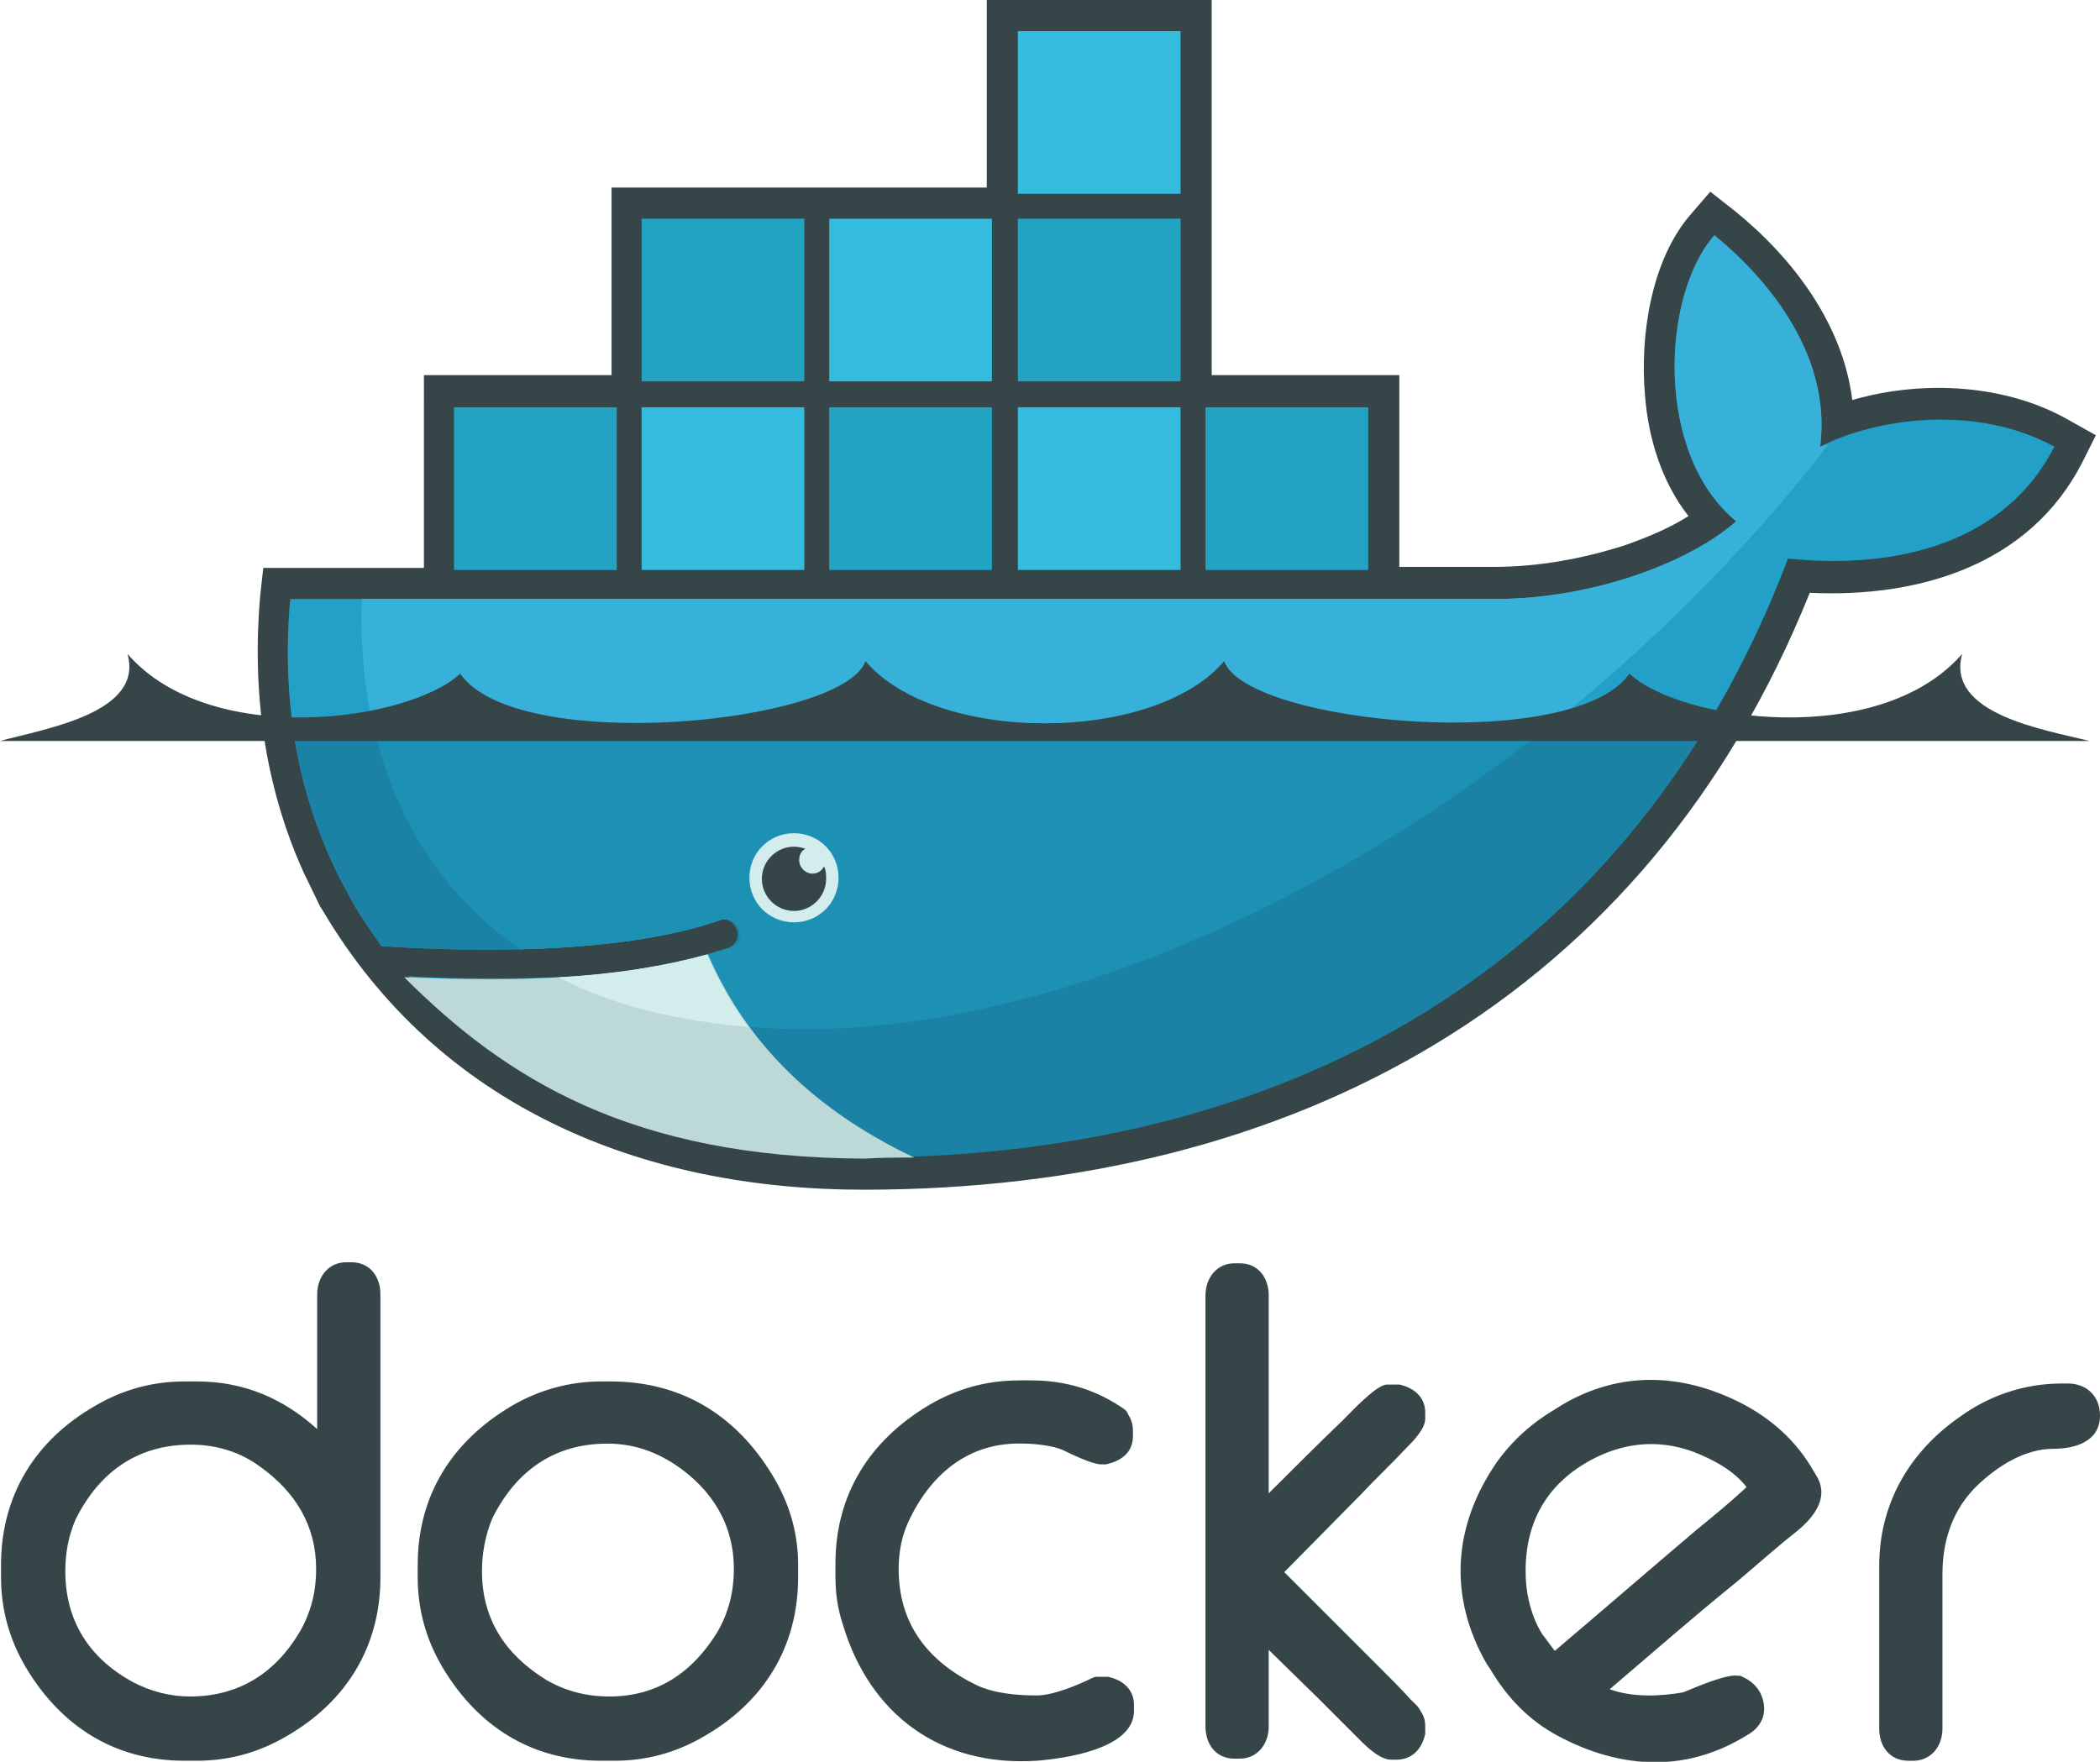
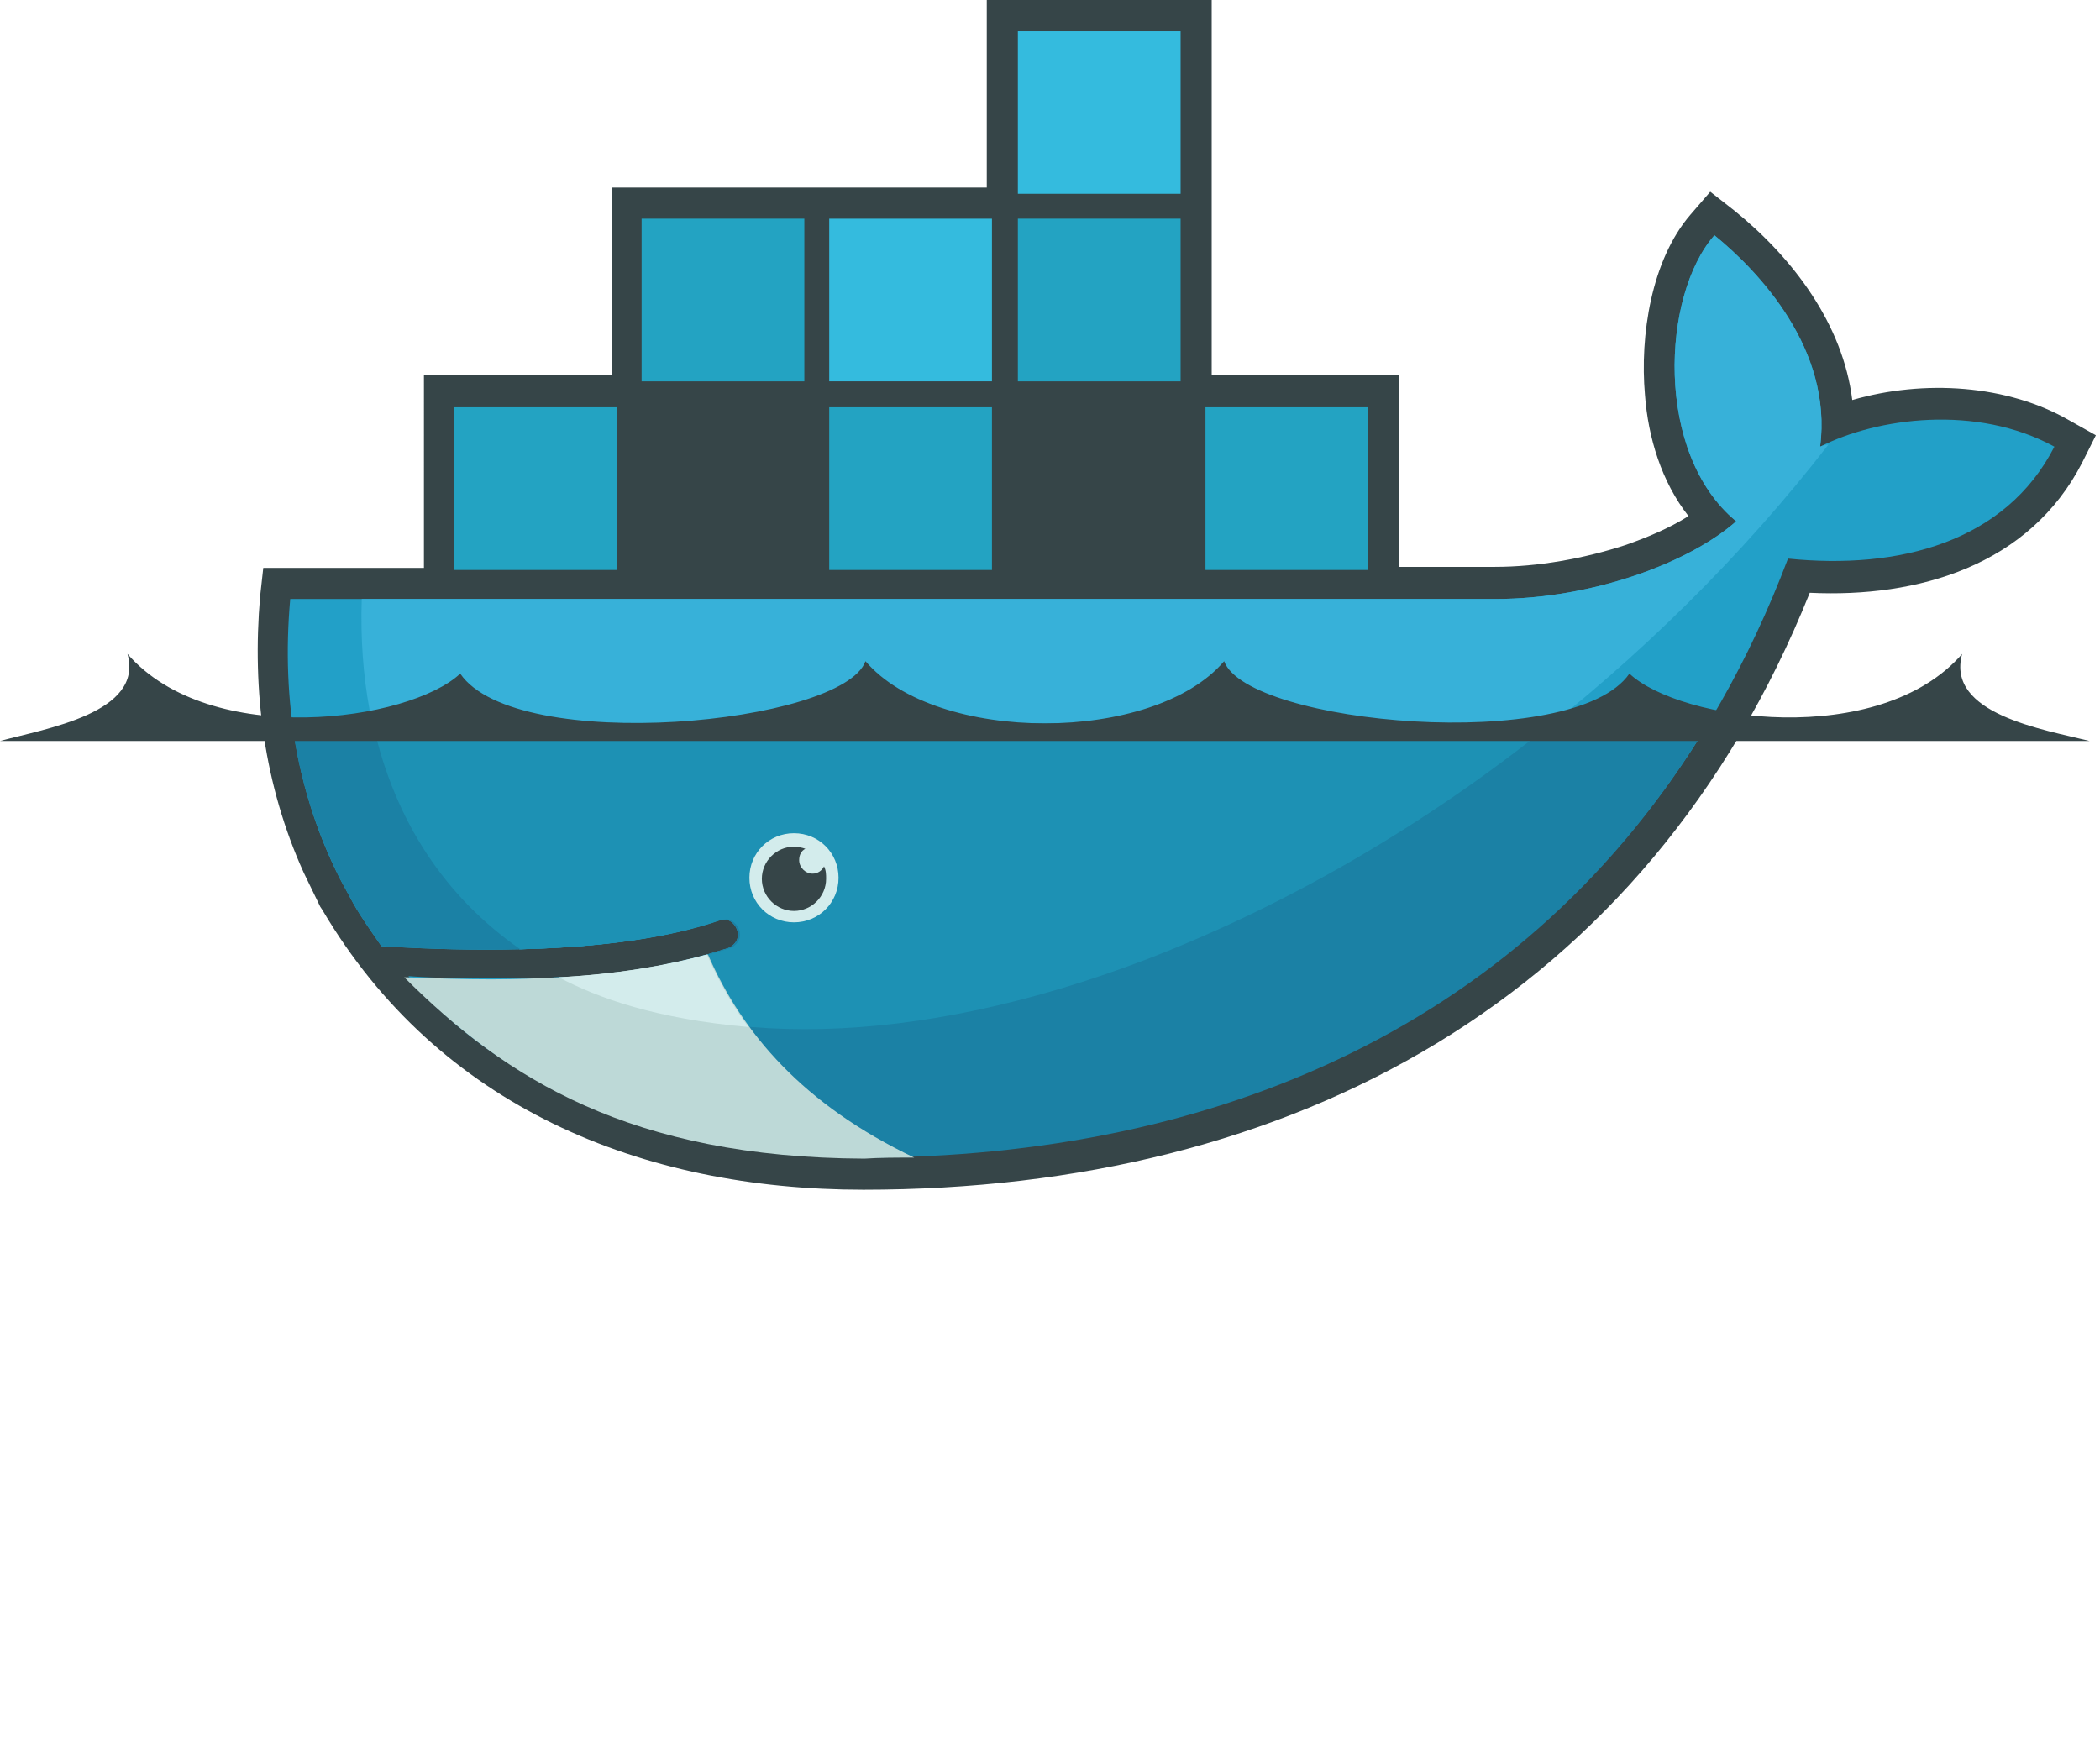
<svg xmlns="http://www.w3.org/2000/svg" id="design" x="0px" y="0px" viewBox="0 0 202.6 170" style="enable-background:new 0 0 202.6 170;" xml:space="preserve">
  <style type="text/css"> .st0{fill:#1A1918;} .st1{fill:#FFFFFF;} .st2{fill:#435363;} .st3{fill:#F38B00;} .st4{fill:#364548;} .st5{fill:#22A0C8;} .st6{fill:#37B1D9;} .st7{fill:#1B81A5;} .st8{fill:#1D91B4;} .st9{fill:#23A3C2;} .st10{fill:#34BBDE;} .st11{fill:#D3ECEC;} .st12{fill:#BDD9D7;} .st13{fill:#E24329;} .st14{fill:#FC6D26;} .st15{fill:#FCA326;} .st16{fill:#D33833;} .st17{fill:#EF3D3A;} .st18{fill:#231F20;} .st19{fill:#F0D6B7;} .st20{fill:#335061;} .st21{fill:#6D6B6D;} .st22{fill:#DCD9D8;} .st23{fill:#F7E4CD;} .st24{fill:#49728B;} .st25{stroke:#D33833;stroke-width:0.816;} .st26{fill:#81B0C4;} .st27{fill:#1D1919;} .st28{fill:#326DE6;} </style>
  <g>
-     <path class="st4" d="M30.6,137.9v-13c0-1.7,1.1-3.1,2.8-3.1h0.5c1.8,0,2.8,1.4,2.8,3.1v27.3c0,6.7-3.3,12-9,15.3 c-2.7,1.6-5.6,2.4-8.7,2.4h-1.2c-6.7,0-11.9-3.3-15.3-9c-1.6-2.7-2.4-5.6-2.4-8.7V151c0-6.7,3.3-12,9-15.3c2.7-1.6,5.6-2.4,8.7-2.4 h1.2C23.6,133.3,27.4,135,30.6,137.9L30.6,137.9z M6.3,151.6c0,4.8,2.3,8.4,6.5,10.7c1.7,0.9,3.6,1.4,5.5,1.4 c4.7,0,8.2-2.2,10.6-6.2c1.1-1.9,1.6-3.9,1.6-6.1c0-4.2-2-7.4-5.3-9.8c-2-1.5-4.3-2.2-6.8-2.2c-5.1,0-8.8,2.6-11.1,7.2 C6.6,148.2,6.3,149.9,6.3,151.6L6.3,151.6z M58,133.3h0.9c7.1,0,12.5,3.5,16,9.7c1.4,2.5,2.1,5.2,2.1,8v1.2c0,6.7-3.3,12-9,15.3 c-2.7,1.6-5.6,2.4-8.7,2.4H58c-6.7,0-11.9-3.3-15.3-9c-1.6-2.7-2.4-5.6-2.4-8.7V151c0-6.7,3.3-11.9,9-15.3 C52,134.1,55,133.3,58,133.3L58,133.3z M46.5,151.6c0,4.7,2.3,8.1,6.2,10.5c1.9,1.1,3.9,1.6,6.1,1.6c4.6,0,8-2.3,10.4-6.2 c1.1-1.9,1.6-3.9,1.6-6.1c0-4.3-2.1-7.7-5.7-10.1c-2-1.3-4.1-2-6.5-2c-5.1,0-8.8,2.6-11.1,7.2C46.8,148.2,46.5,149.9,46.5,151.6 L46.5,151.6z M102.5,139.9c-0.9-0.4-2.7-0.6-3.7-0.6c-5.1-0.2-8.8,2.7-11,7.2c-0.8,1.6-1.1,3.2-1.1,4.9c0,5.3,2.8,8.9,7.5,11.2 c1.7,0.8,3.9,1,5.8,1c1.6,0,4-1,5.4-1.7l0.3-0.1h1.1l0.1,0c1.4,0.3,2.5,1.2,2.5,2.7v0.6c0,3.7-6.8,4.6-9.4,4.8 c-9.2,0.6-16.1-4.4-18.7-13.2c-0.5-1.5-0.7-3-0.7-4.6v-1.2c0-6.7,3.3-11.9,9-15.3c2.7-1.6,5.6-2.4,8.7-2.4h1.2c3.3,0,6.3,0.9,9,2.8 l0.2,0.2l0.1,0.2c0.3,0.5,0.5,1,0.5,1.6v0.6c0,1.6-1.2,2.4-2.6,2.7l-0.1,0h-0.4C105.4,141.3,103.3,140.3,102.5,139.9L102.5,139.9z M122.4,144.1c2.4-2.4,4.8-4.8,7.2-7.1c0.7-0.7,3.2-3.4,4.2-3.4h1.1l0.1,0c1.4,0.3,2.5,1.2,2.5,2.7v0.6c0,1-1.2,2.2-1.9,2.9 c-1.4,1.5-2.9,2.9-4.3,4.4l-7.4,7.5c3.2,3.2,6.4,6.4,9.6,9.6c0.9,0.9,1.8,1.8,2.6,2.7c0.3,0.3,0.8,0.7,1,1.2 c0.3,0.4,0.4,0.9,0.4,1.4v0.6l0,0.1c-0.3,1.4-1.2,2.5-2.8,2.5h-0.5c-1,0-2.2-1.1-2.9-1.8c-1.4-1.4-2.8-2.8-4.2-4.2l-4.7-4.6v7.4 c0,1.7-1.1,3.1-2.8,3.1h-0.5c-1.8,0-2.8-1.4-2.8-3.1V125c0-1.7,1.1-3.1,2.8-3.1h0.5c1.8,0,2.8,1.4,2.8,3.1V144.1L122.4,144.1z M198.9,133.5h0.6c1.8,0,3.1,1.2,3.1,3.1c0,2.5-2.4,3.2-4.5,3.2c-2.8,0-5.4,1.7-7.3,3.5c-2.4,2.3-3.4,5.3-3.4,8.6v14.9 c0,1.7-1.1,3.1-2.8,3.1h-0.5c-1.8,0-2.8-1.4-2.8-3.1v-15.7c0-6,2.9-11,7.8-14.4C192,134.6,195.4,133.5,198.9,133.5L198.9,133.5z M155.3,163c2.2,0.8,4.8,0.7,7.1,0.3c1.2-0.5,4.2-1.8,5.3-1.6l0.2,0l0.2,0.1c0.7,0.3,1.3,0.8,1.7,1.5c0.8,1.6,0.4,3.2-1.2,4.1 l-0.5,0.3c-5.8,3.4-12,2.9-17.8-0.2c-2.8-1.5-4.9-3.7-6.5-6.4l-0.4-0.6c-3.7-6.5-3.2-13.3,1-19.4c1.5-2.1,3.4-3.8,5.6-5.1l0.8-0.5 c5.5-3.2,11.4-3,17-0.2c3,1.5,5.5,3.7,7.2,6.7l0.3,0.5c1.2,2.1-0.4,4-2,5.3c-1.9,1.5-3.8,3.2-5.7,4.8 C163.4,156,159.4,159.5,155.3,163L155.3,163z M150,159.3c4.6-3.9,9.1-7.8,13.7-11.7c1.6-1.3,3.3-2.7,4.8-4.1 c-1.2-1.6-3.3-2.7-5.1-3.4c-3.5-1.3-7-0.9-10.3,1c-4.3,2.5-6.1,6.4-5.9,11.2c0.1,1.9,0.6,3.8,1.6,5.4 C149.2,158.2,149.6,158.8,150,159.3L150,159.3z" />
    <path class="st4" d="M116.9,36.2H135v18.5h9.2c4.2,0,8.6-0.8,12.6-2.1c2-0.7,4.2-1.6,6.1-2.8c-2.6-3.3-3.9-7.6-4.2-11.7 c-0.5-5.7,0.6-13,4.4-17.4l1.9-2.2l2.3,1.8c5.7,4.6,10.5,11,11.4,18.3c6.9-2,15-1.5,21,2l2.5,1.4l-1.3,2.6 c-5.1,10-15.9,13.1-26.3,12.6c-15.7,39.1-49.8,57.6-91.3,57.6c-21.4,0-41-8-52.2-27l-0.2-0.3l-1.6-3.3c-3.8-8.4-5-17.5-4.2-26.7 l0.3-2.7h15.5V36.2h18.1V18.1h36.2V0h21.7V36.2" />
    <path class="st5" d="M175.6,43.1c1.2-9.4-5.9-16.9-10.2-20.4c-5.1,5.8-5.8,21.1,2.1,27.6c-4.4,3.9-13.7,7.5-23.3,7.5H28 c-0.9,10,0.8,19.1,4.8,27l1.3,2.4c0.8,1.4,1.8,2.8,2.7,4.1h0c4.8,0.3,9.2,0.4,13.2,0.3h0c7.9-0.2,14.4-1.1,19.3-2.8 c0.7-0.3,1.5,0.1,1.8,0.9c0.3,0.7-0.1,1.5-0.9,1.8c-0.7,0.2-1.3,0.4-2,0.6c0,0,0,0,0,0c-3.9,1.1-8,1.8-13.3,2.2c0.3,0-0.3,0-0.3,0 c-0.2,0-0.4,0-0.6,0c-2.1,0.1-4.4,0.1-6.7,0.1c-2.5,0-5,0-7.8-0.2l-0.1,0c9.7,10.9,24.8,17.4,43.8,17.4c40.1,0,74.2-17.8,89.3-57.7 c10.7,1.1,21-1.6,25.7-10.8C190.7,39,181.1,40.3,175.6,43.1" />
    <path class="st6" d="M175.6,43.1c1.2-9.4-5.9-16.9-10.2-20.4c-5.1,5.8-5.8,21.1,2.1,27.6c-4.4,3.9-13.7,7.5-23.3,7.5H34.9 C34.4,73,40.1,84.6,50.1,91.6h0c7.9-0.2,14.4-1.1,19.3-2.8c0.7-0.3,1.5,0.1,1.8,0.9c0.3,0.7-0.1,1.5-0.9,1.8 c-0.7,0.2-1.3,0.4-2,0.6c0,0,0,0,0,0c-3.9,1.1-8.3,1.9-13.7,2.3c0,0-0.1-0.1-0.1-0.1c13.7,7,33.5,7,56.2-1.7 c25.5-9.8,49.2-28.4,65.7-49.7C176.1,42.9,175.8,43,175.6,43.1" />
    <path class="st7" d="M28.2,69.9c0.7,5.3,2.3,10.3,4.6,14.9l1.3,2.4c0.8,1.4,1.8,2.8,2.7,4.1c4.8,0.3,9.2,0.4,13.2,0.3 c7.9-0.2,14.4-1.1,19.3-2.8c0.7-0.3,1.5,0.1,1.8,0.9c0.3,0.7-0.1,1.5-0.9,1.8c-0.7,0.2-1.3,0.4-2,0.6c0,0,0,0,0,0 c-3.9,1.1-8.3,1.9-13.6,2.2c-0.2,0-0.5,0-0.7,0c-2.1,0.1-4.3,0.2-6.7,0.2c-2.5,0-5.1,0-7.9-0.2c9.7,10.9,24.9,17.4,43.9,17.4 c34.4,0,64.3-13,81.6-41.9H28.2" />
    <path class="st8" d="M36,69.9c2.1,9.4,7,16.7,14.2,21.7c7.9-0.2,14.4-1.1,19.3-2.8c0.7-0.3,1.5,0.1,1.8,0.9 c0.3,0.7-0.1,1.5-0.9,1.8c-0.7,0.2-1.3,0.4-2,0.6c0,0,0,0,0,0c-3.9,1.1-8.4,1.9-13.7,2.2c13.7,7,33.4,6.9,56.1-1.8 c13.7-5.3,27-13.1,38.8-22.6H36" />
    <path class="st9" d="M43.8,39.3h15.7V55H43.8V39.3z M45.1,40.6h1.2v13.1h-1.2V40.6z M47.4,40.6h1.3v13.1h-1.3V40.6z M49.8,40.6h1.3 v13.1h-1.3V40.6z M52.2,40.6h1.3v13.1h-1.3V40.6z M54.6,40.6h1.3v13.1h-1.3V40.6z M57,40.6h1.2v13.1H57V40.6z" />
    <path class="st9" d="M61.9,21.1h15.7v15.7H61.9V21.1z M63.2,22.5h1.2v13.1h-1.2V22.5z M65.6,22.5h1.3v13.1h-1.3V22.5z M67.9,22.5 h1.3v13.1h-1.3V22.5z M70.3,22.5h1.3v13.1h-1.3V22.5z M72.7,22.5H74v13.1h-1.3V22.5z M75.1,22.5h1.2v13.1h-1.2V22.5z" />
-     <path class="st10" d="M61.9,39.3h15.7V55H61.9V39.3z M63.2,40.6h1.2v13.1h-1.2V40.6z M65.6,40.6h1.3v13.1h-1.3V40.6z M67.9,40.6 h1.3v13.1h-1.3V40.6z M70.3,40.6h1.3v13.1h-1.3V40.6z M72.7,40.6H74v13.1h-1.3V40.6z M75.1,40.6h1.2v13.1h-1.2V40.6z" />
    <path class="st9" d="M80,39.3h15.7V55H80V39.3z M81.3,40.6h1.2v13.1h-1.2V40.6z M83.7,40.6H85v13.1h-1.3V40.6z M86.1,40.6h1.3v13.1 h-1.3V40.6z M88.4,40.6h1.3v13.1h-1.3V40.6z M90.8,40.6h1.3v13.1h-1.3V40.6z M93.2,40.6h1.2v13.1h-1.2V40.6z" />
    <path class="st10" d="M80,21.1h15.7v15.7H80V21.1z M81.3,22.5h1.2v13.1h-1.2V22.5z M83.7,22.5H85v13.1h-1.3V22.5z M86.1,22.5h1.3 v13.1h-1.3V22.5z M88.4,22.5h1.3v13.1h-1.3V22.5z M90.8,22.5h1.3v13.1h-1.3V22.5z M93.2,22.5h1.2v13.1h-1.2V22.5z" />
-     <path class="st10" d="M98.2,39.3h15.7V55H98.2V39.3z M99.5,40.6h1.2v13.1h-1.2V40.6z M101.8,40.6h1.3v13.1h-1.3V40.6z M104.2,40.6 h1.3v13.1h-1.3V40.6z M106.6,40.6h1.3v13.1h-1.3V40.6z M108.9,40.6h1.3v13.1h-1.3V40.6z M111.3,40.6h1.2v13.1h-1.2V40.6z" />
    <path class="st9" d="M98.2,21.1h15.7v15.7H98.2V21.1z M99.5,22.5h1.2v13.1h-1.2V22.5z M101.8,22.5h1.3v13.1h-1.3V22.5z M104.2,22.5 h1.3v13.1h-1.3V22.5z M106.6,22.5h1.3v13.1h-1.3V22.5z M108.9,22.5h1.3v13.1h-1.3V22.5z M111.3,22.5h1.2v13.1h-1.2V22.5z" />
    <path class="st10" d="M98.2,3h15.7v15.7H98.2V3z M99.5,4.3h1.2v13.1h-1.2V4.3z M101.8,4.3h1.3v13.1h-1.3V4.3z M104.2,4.3h1.3v13.1 h-1.3V4.3z M106.6,4.3h1.3v13.1h-1.3V4.3z M108.9,4.3h1.3v13.1h-1.3V4.3z M111.3,4.3h1.2v13.1h-1.2V4.3z" />
-     <path class="st9" d="M116.3,39.3H132V55h-15.7V39.3z M117.6,40.6h1.2v13.1h-1.2V40.6z M119.9,40.6h1.3v13.1h-1.3V40.6z M122.3,40.6 h1.3v13.1h-1.3V40.6z M124.7,40.6h1.3v13.1h-1.3V40.6z M127.1,40.6h1.3v13.1h-1.3V40.6z M129.4,40.6h1.2v13.1h-1.2V40.6z" />
+     <path class="st9" d="M116.3,39.3H132V55h-15.7V39.3z M117.6,40.6h1.2v13.1h-1.2V40.6z M119.9,40.6h1.3v13.1h-1.3V40.6z M122.3,40.6 h1.3v13.1V40.6z M124.7,40.6h1.3v13.1h-1.3V40.6z M127.1,40.6h1.3v13.1h-1.3V40.6z M129.4,40.6h1.2v13.1h-1.2V40.6z" />
    <path class="st11" d="M76.6,80.4c2.4,0,4.3,1.9,4.3,4.3s-1.9,4.3-4.3,4.3c-2.4,0-4.3-1.9-4.3-4.3S74.2,80.4,76.6,80.4" />
    <path class="st4" d="M76.6,81.7c0.4,0,0.8,0.1,1.1,0.2c-0.4,0.2-0.6,0.6-0.6,1.1c0,0.7,0.6,1.3,1.3,1.3c0.5,0,0.9-0.3,1.1-0.7 c0.2,0.4,0.2,0.8,0.2,1.2c0,1.7-1.4,3.1-3.1,3.1c-1.7,0-3.1-1.4-3.1-3.1C73.5,83.1,74.9,81.7,76.6,81.7" />
    <path class="st4" d="M0,71.5h201.6c-4.4-1.1-13.9-2.6-12.3-8.4c-8,9.2-27.2,6.5-32.1,1.9c-5.4,7.8-36.9,4.9-39.1-1.2 c-6.8,8-27.8,8-34.6,0c-2.2,6.1-33.7,9.1-39.1,1.2c-4.9,4.6-24.1,7.3-32.1-1.9C13.9,68.8,4.4,70.3,0,71.5" />
    <path class="st12" d="M88.2,111.7c-10.7-5.1-16.6-12-19.9-19.6c-4,1.1-8.8,1.9-14.3,2.2c-2.1,0.1-4.3,0.2-6.6,0.2 c-2.7,0-5.5-0.1-8.4-0.2c9.8,9.8,21.9,17.4,44.4,17.5C84.9,111.7,86.5,111.7,88.2,111.7" />
    <path class="st11" d="M72.2,99.1c-1.5-2-2.9-4.5-4-7c-4,1.1-8.8,1.9-14.3,2.2C57.7,96.3,63.2,98.3,72.2,99.1" />
  </g>
</svg>